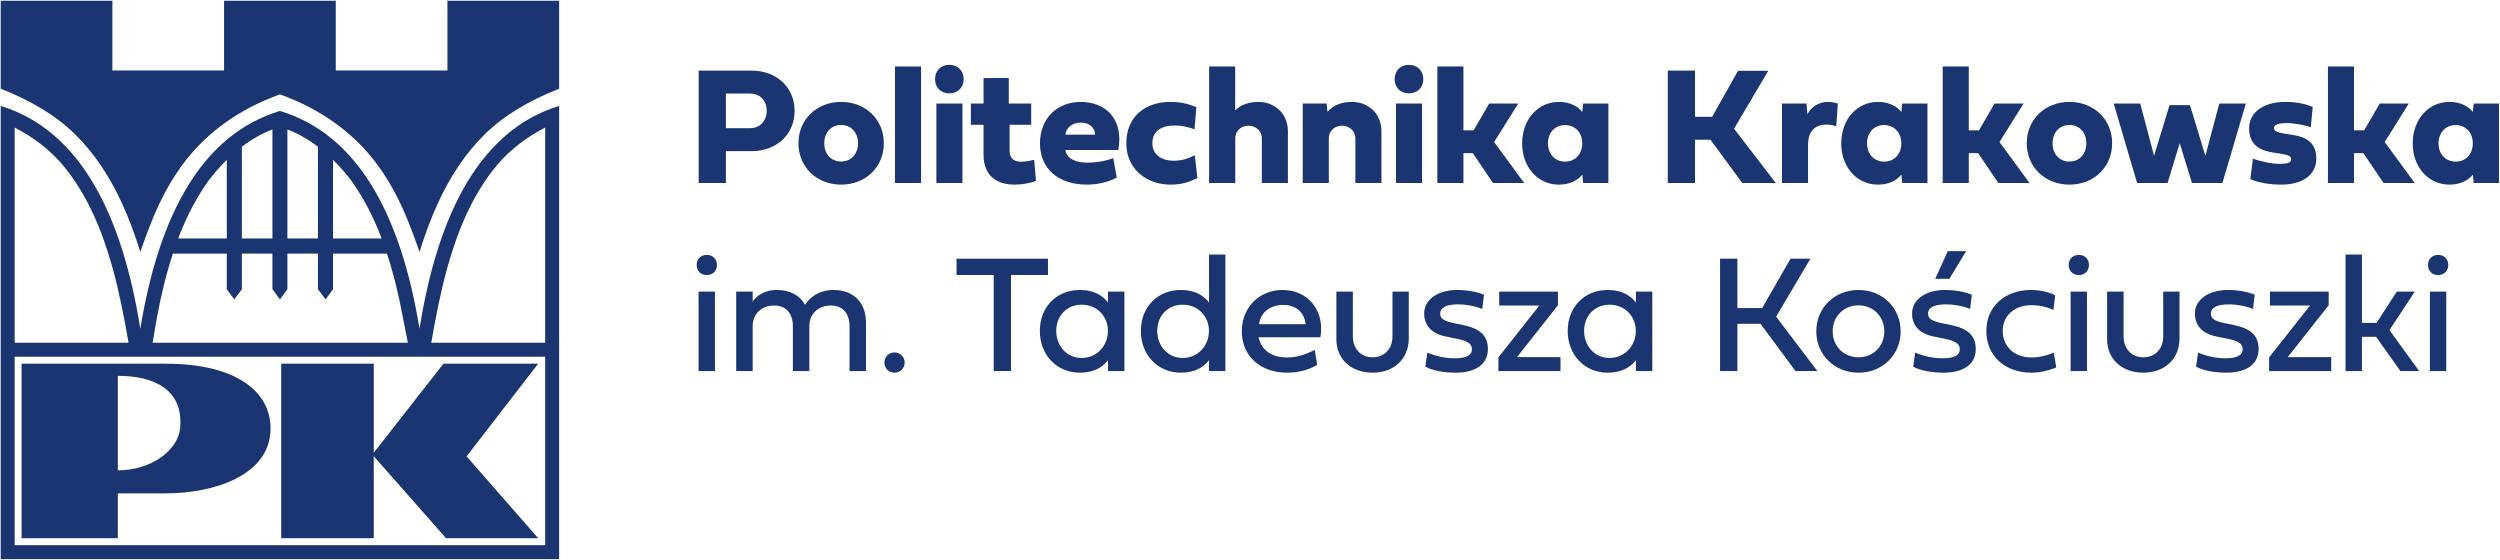
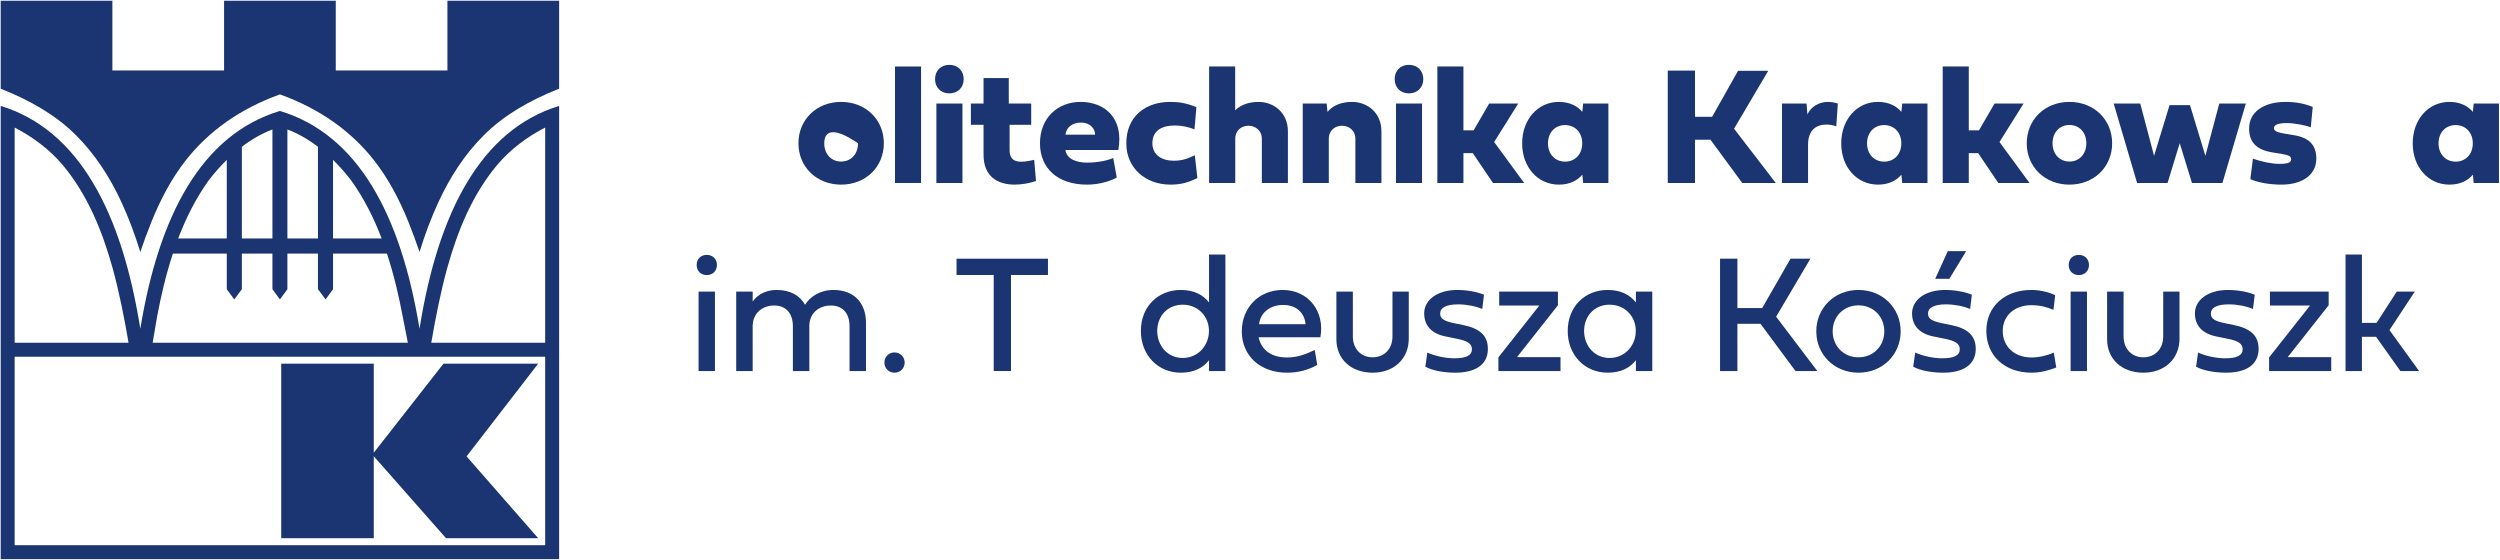
<svg xmlns="http://www.w3.org/2000/svg" width="1692" height="379" viewBox="0 0 1692 379" fill="none">
-   <path fill-rule="evenodd" clip-rule="evenodd" d="M121.987 289.152C120.819 304.736 102.389 318.315 79.745 318.315V254.375C103.158 254.375 123.959 262.827 121.987 289.152ZM112.131 246.148H14.617V364.252H79.745V333.912H112.131C144.603 333.912 183.113 321.827 183.113 289.944C183.113 265.088 159.969 246.148 112.131 246.148Z" fill="#1A3571" />
  <path fill-rule="evenodd" clip-rule="evenodd" d="M190.335 246.134V364.24H252.971V308.786L301.851 364.24H364.233L315.781 308.873L364.233 246.134H300.143L252.971 306.386V246.134H190.335Z" fill="#1A3571" />
  <path d="M82.289 137.044C87.332 147.984 91.271 158.646 94.96 170.548C97.216 163.812 99.648 157.308 102.311 150.626C108.388 135.38 116.067 120.752 125.976 108.21C141.291 88.829 162.344 73.637 189.427 63.889C189.433 63.892 189.44 63.893 189.447 63.896C189.453 63.893 189.46 63.892 189.467 63.889C216.549 73.637 237.603 88.829 252.917 108.21C262.827 120.752 270.505 135.38 276.583 150.626C279.245 157.308 281.68 163.812 283.936 170.549C287.625 158.648 291.561 147.984 296.603 137.044C304.472 119.977 314.5 104.418 327.543 91.426C340.949 78.072 358.255 67.985 378.424 60.029V0.488H302.82V47.71H227.243V0.488H151.651V47.71H76.06V0.488H0.471V60.042C20.64 67.985 37.944 78.072 51.349 91.426C64.393 104.418 74.421 119.977 82.289 137.044Z" fill="#1A3571" />
  <path d="M368.974 231.962H291.888C294.681 215.592 298.293 197.218 302.745 181.198C309.816 155.985 319.592 131.909 336.438 111.685C345.429 101.093 356.58 92.704 368.974 86.312V231.962ZM368.974 368.99H9.918V241.433L368.973 241.432L368.974 368.99ZM9.918 86.334C22.311 92.725 33.465 101.093 42.456 111.685C59.302 131.909 69.078 155.985 76.147 181.198C80.601 197.218 84.21 215.592 87.005 231.962H9.918V86.334ZM106.262 214.64C108.969 200.108 112.373 185.662 117 171.656H153.484V195.736L158.548 202.646L163.697 195.736V171.656H184.384V195.73L189.448 202.646L194.509 195.73V171.656H215.197V195.736L220.346 202.646L225.41 195.736V171.656H261.893C266.521 185.662 269.925 200.108 272.63 214.64L276.038 231.962H103.314L106.262 214.64ZM141.352 121.929C145.017 117.202 149.12 112.474 153.484 108.184V161.412H120.578C125.901 147.492 132.536 134.185 141.352 121.929ZM163.697 99.342C170.069 94.438 177.052 90.412 184.384 87.61V161.412H163.697V99.342ZM194.509 87.61C201.841 90.412 208.824 94.438 215.197 99.342V161.412H194.509V87.61ZM225.41 108.184C229.774 112.474 233.877 117.202 237.542 121.929C246.358 134.185 252.993 147.492 258.316 161.412H225.41V108.184ZM283.934 222.512C271.364 145.644 242.342 91.025 189.448 75.09C136.55 91.025 107.53 145.652 94.961 222.518C82.48 143.813 53.453 87.873 0.47 71.677V378.44H378.424V71.677C325.44 87.873 296.416 143.806 283.934 222.512Z" fill="#1A3571" />
-   <path d="M491.289 63.313V86.773H507.532C514.533 86.773 518.903 81.565 518.903 75.014C518.903 67.959 514.309 63.313 507.532 63.313H491.289ZM508.82 102.282H491.289V123.838H472.863V47.803H508.82C525.231 47.803 537.777 58.778 537.777 75.07C537.777 91.307 525.231 102.282 508.82 102.282Z" fill="#1A3571" />
-   <path d="M557.858 96.962C557.858 104.241 562.562 109.336 569.284 109.336C576.005 109.336 580.71 104.241 580.71 96.962C580.71 89.684 576.005 84.589 569.284 84.589C562.562 84.589 557.858 89.684 557.858 96.962ZM598.185 96.962C598.185 112.976 585.92 124.957 569.284 124.957C552.649 124.957 540.384 112.976 540.384 96.962C540.384 80.949 552.649 68.968 569.284 68.968C585.92 68.968 598.185 80.949 598.185 96.962Z" fill="#1A3571" />
+   <path d="M557.858 96.962C557.858 104.241 562.562 109.336 569.284 109.336C576.005 109.336 580.71 104.241 580.71 96.962C562.562 84.589 557.858 89.684 557.858 96.962ZM598.185 96.962C598.185 112.976 585.92 124.957 569.284 124.957C552.649 124.957 540.384 112.976 540.384 96.962C540.384 80.949 552.649 68.968 569.284 68.968C585.92 68.968 598.185 80.949 598.185 96.962Z" fill="#1A3571" />
  <path d="M623.381 123.837H605.739V45.004H623.381V123.837Z" fill="#1A3571" />
  <path d="M651.383 123.837H633.74V70.087H651.383V123.837ZM632.844 53.571C632.844 47.86 636.764 43.884 642.479 43.884C648.192 43.884 652.224 47.804 652.224 53.571C652.224 59.281 648.192 63.2 642.479 63.2C636.82 63.2 632.844 59.281 632.844 53.571Z" fill="#1A3571" />
  <path d="M683.301 84.477V101.834C683.301 110.959 691.422 110.175 699.936 108.161L701.168 122.494C697.248 123.949 691.366 124.957 686.885 124.957C674.562 124.957 665.658 119.022 665.658 104.689V84.477H657.088V70.087H665.658V52.842H682.741V70.087H697.92V84.477H683.301Z" fill="#1A3571" />
  <path d="M741.158 91.139C741.158 86.941 737.63 82.965 731.692 82.965C725.195 82.965 721.555 86.717 721.107 91.139H741.158ZM755.832 120.142C751.631 122.55 743.959 124.957 735.726 124.957C715.786 124.957 703.855 113.871 703.855 96.962C703.855 80.054 715.562 68.968 731.412 68.968C746.983 68.968 760.818 79.214 756.898 101.498H721.051C721.947 107.713 728.612 110.063 735.838 110.063C742.951 110.063 750.008 108.553 753.424 106.929L755.832 120.142Z" fill="#1A3571" />
  <path d="M792.026 68.968C798.188 68.968 803.116 69.808 809.725 72.552L808.438 87.556C804.517 85.933 799.7 84.925 795.164 84.925C787.098 84.925 779.929 87.892 779.929 96.962C779.929 104.745 786.258 108.776 794.212 108.776C800.036 108.776 803.62 107.489 808.662 105.081L810.397 120.534C804.181 123.501 799.308 124.957 792.25 124.957C775.054 124.957 762.285 113.536 762.285 97.074C762.285 78.598 775.39 68.968 792.026 68.968Z" fill="#1A3571" />
  <path d="M835.973 74.734C839.837 70.648 845.887 68.968 851.769 68.968C861.906 68.968 871.651 76.079 871.651 88.9V123.837H854.007V93.939C854.007 87.948 849.247 85.093 844.991 85.093C840.566 85.093 836.029 87.948 836.029 93.939V123.837H818.33V45.004H835.973V74.734Z" fill="#1A3571" />
  <path d="M917.314 123.837V93.939C917.314 87.948 912.554 85.092 908.297 85.092C903.873 85.092 899.335 87.948 899.335 93.939V123.837H881.691V70.087H897.879L898.439 75.743C902.247 70.927 908.745 68.968 915.074 68.968C925.213 68.968 934.957 76.079 934.957 88.9V123.837H917.314Z" fill="#1A3571" />
  <path d="M962.445 123.837H944.802V70.087H962.445V123.837ZM943.906 53.571C943.906 47.86 947.827 43.884 953.541 43.884C959.255 43.884 963.287 47.804 963.287 53.571C963.287 59.281 959.255 63.2 953.541 63.2C947.883 63.2 943.906 59.281 943.906 53.571Z" fill="#1A3571" />
  <path d="M990.448 88.228H997.337L1007.87 70.088H1027.53L1011.23 96.123L1031.56 123.837H1010.44L996.777 103.625H990.448V123.837H972.805V45.004H990.448V88.228Z" fill="#1A3571" />
  <path d="M1047.67 97.018C1047.67 104.297 1052.43 109.392 1059.26 109.392C1066.1 109.392 1070.86 104.297 1070.86 97.018C1070.86 89.74 1066.1 84.701 1059.26 84.645C1052.43 84.645 1047.67 89.74 1047.67 97.018ZM1071.47 123.837L1070.91 118.182C1067.83 121.99 1062.62 124.957 1055.06 124.957C1040.72 124.957 1030.19 113.088 1030.19 97.018C1030.19 80.949 1040.72 68.968 1055.06 68.968C1062.62 68.968 1067.83 71.99 1070.91 75.742L1071.47 70.088H1088.56V123.837H1071.47Z" fill="#1A3571" />
  <path d="M1158.77 79.046L1176.3 47.915H1196.74L1173.61 87.108L1201.84 123.838H1179.15L1157.65 94.555H1147.17V123.838H1128.74V47.803H1147.17V79.046H1158.77Z" fill="#1A3571" />
  <path d="M1237.3 68.968C1239.43 68.968 1241.61 69.36 1243.85 70.088L1242.79 85.485C1240.55 84.701 1238.25 84.309 1236.01 84.309C1229.35 84.309 1223.69 87.948 1223.69 97.97V123.837H1206.05V70.088H1222.68L1223.24 77.422C1225.76 72.104 1231.08 68.968 1237.3 68.968Z" fill="#1A3571" />
  <path d="M1263.62 97.018C1263.62 104.297 1268.38 109.392 1275.21 109.392C1282.05 109.392 1286.81 104.297 1286.81 97.018C1286.81 89.74 1282.05 84.701 1275.21 84.645C1268.38 84.645 1263.62 89.74 1263.62 97.018ZM1287.42 123.837L1286.86 118.182C1283.78 121.99 1278.57 124.957 1271.01 124.957C1256.67 124.957 1246.14 113.088 1246.14 97.018C1246.14 80.949 1256.67 68.968 1271.01 68.968C1278.57 68.968 1283.78 71.99 1286.86 75.742L1287.42 70.088H1304.51V123.837H1287.42Z" fill="#1A3571" />
  <path d="M1332.47 88.228H1339.36L1349.89 70.088H1369.55L1353.25 96.123L1373.58 123.837H1352.46L1338.8 103.625H1332.47V123.837H1314.82V45.004H1332.47V88.228Z" fill="#1A3571" />
  <path d="M1389.17 96.962C1389.17 104.241 1393.88 109.336 1400.6 109.336C1407.32 109.336 1412.03 104.241 1412.03 96.962C1412.03 89.684 1407.32 84.589 1400.6 84.589C1393.88 84.589 1389.17 89.684 1389.17 96.962ZM1429.5 96.962C1429.5 112.976 1417.24 124.957 1400.6 124.957C1383.97 124.957 1371.7 112.976 1371.7 96.962C1371.7 80.949 1383.97 68.968 1400.6 68.968C1417.24 68.968 1429.5 80.949 1429.5 96.962Z" fill="#1A3571" />
  <path d="M1482.18 71.151L1492.6 105.473L1502.01 70.087H1519.99L1504.14 123.838H1483.53L1475.24 96.906L1467 123.838H1446.39L1430.54 70.087H1448.52L1457.87 105.473L1468.35 71.151H1482.18Z" fill="#1A3571" />
  <path d="M1544.04 124.957C1536.09 124.957 1528.19 123.557 1523.04 121.263L1524.78 107.32C1529.93 109.336 1537.6 110.904 1542.53 110.904C1548.41 110.904 1550.65 110.064 1550.65 107.768C1550.65 105.753 1549.03 104.913 1543.43 104.017L1538.44 103.233C1527.24 101.497 1522.2 96.403 1522.2 86.884C1522.2 75.966 1531.83 68.968 1546.9 68.968C1553.79 68.968 1560.12 70.144 1565.27 72.439L1563.93 86.156C1560.51 84.757 1552.5 83.301 1547.85 83.301C1541.86 83.301 1539 84.421 1539 86.772C1539 88.676 1541.19 89.684 1547.29 90.636L1552.5 91.476C1562.86 93.154 1567.68 98.195 1567.68 107.376C1567.68 118.127 1558.55 124.957 1544.04 124.957Z" fill="#1A3571" />
-   <path d="M1593.18 88.228H1600.07L1610.6 70.088H1630.26L1613.96 96.123L1634.29 123.837H1613.17L1599.51 103.625H1593.18V123.837H1575.54V45.004H1593.18V88.228Z" fill="#1A3571" />
  <path d="M1650.4 97.018C1650.4 104.297 1655.16 109.392 1661.99 109.392C1668.83 109.392 1673.59 104.297 1673.59 97.018C1673.59 89.74 1668.83 84.701 1661.99 84.645C1655.16 84.645 1650.4 89.74 1650.4 97.018ZM1674.2 123.837L1673.64 118.182C1670.56 121.99 1665.35 124.957 1657.79 124.957C1643.45 124.957 1632.92 113.088 1632.92 97.018C1632.92 80.949 1643.45 68.968 1657.79 68.968C1665.35 68.968 1670.56 71.99 1673.64 75.742L1674.2 70.088H1691.29V123.837H1674.2Z" fill="#1A3571" />
  <path d="M472.793 197.367H483.879V251.117H472.793V197.367ZM471.505 179.339C471.505 175.308 474.305 172.508 478.336 172.508C482.368 172.508 485.223 175.308 485.223 179.339C485.223 183.369 482.368 186.169 478.336 186.169C474.305 186.169 471.505 183.369 471.505 179.339Z" fill="#1A3571" />
  <path d="M544.848 206.27C548.096 201.007 554.815 196.247 564.052 196.247C578.385 196.247 586.112 205.43 586.112 218.475V251.118H574.971V220.827C574.971 211.924 570.211 206.774 562.317 206.774C554.479 206.774 548.04 211.7 547.76 220.155V251.118H536.617V220.827C536.617 211.924 531.859 206.774 523.964 206.774C515.957 206.774 509.407 211.924 509.407 220.827V251.118H498.264V197.367H509.407V204.142C511.143 201.399 516.237 196.247 525.7 196.247C534.937 196.247 541.432 200.055 544.848 206.27Z" fill="#1A3571" />
  <path d="M605.386 238.52C609.304 238.52 612.272 241.6 612.272 245.406C612.272 249.214 609.304 252.237 605.386 252.237C601.467 252.237 598.555 249.214 598.555 245.406C598.555 241.6 601.467 238.52 605.386 238.52Z" fill="#1A3571" />
  <path d="M672.533 186.113H647.394V175.084H709.262V186.113H684.234V251.117H672.533V186.113Z" fill="#1A3571" />
-   <path d="M732.098 206.214C721.739 206.214 714.853 214.052 714.853 223.963C714.853 233.872 721.739 242.271 732.098 242.271C742.457 242.271 749.847 233.872 749.847 223.963C749.847 214.052 742.401 206.214 732.098 206.214ZM703.767 223.963C703.767 207.446 715.469 196.247 730.754 196.247C739.881 196.247 745.927 199.607 749.903 204.702V197.367H760.989V251.118H749.903V243.783C745.927 248.878 739.881 252.238 730.754 252.238C715.469 252.238 703.767 240.479 703.767 223.963Z" fill="#1A3571" />
  <path d="M800.465 206.214C790.106 206.214 783.22 214.052 783.22 223.963C783.22 233.872 790.106 242.271 800.465 242.271C810.824 242.271 818.214 233.872 818.214 223.963C818.214 214.052 810.768 206.214 800.465 206.214ZM772.134 223.963C772.134 207.446 783.836 196.247 799.121 196.247C808.248 196.247 814.294 199.607 818.27 204.702V172.284H829.356V251.118H818.27V243.783C814.294 248.878 808.248 252.238 799.121 252.238C783.836 252.238 772.134 240.479 772.134 223.963Z" fill="#1A3571" />
  <path d="M883.614 219.427C882.886 211.645 877.287 206.382 868.44 206.382C859.594 206.382 852.987 211.645 852.147 219.427H883.614ZM891.508 246.974C885.294 250.502 878.519 252.237 871.016 252.237C852.931 252.237 840.446 240.815 840.446 224.242C840.446 208.23 852.035 196.247 868.104 196.247C885.574 196.247 896.827 210.805 893.636 228.274H851.811C853.771 237.065 860.602 241.935 871.016 241.935C877.287 241.935 882.662 240.311 889.828 236.897L891.508 246.974Z" fill="#1A3571" />
  <path d="M942.426 197.367H953.455V229.282C953.399 242.887 943.434 252.237 928.989 252.237C914.431 252.237 904.465 243.055 904.465 229.617V197.367H915.607V227.714C915.607 236.001 921.038 241.823 928.989 241.823C936.995 241.823 942.426 236.001 942.426 227.714V197.367Z" fill="#1A3571" />
  <path d="M990.257 219.987C1001.17 222.227 1007 226.818 1007 236.168C1007 247.03 998.151 252.236 985.106 252.236C976.931 252.236 969.317 250.726 964.67 248.206L966.013 238.631C971.501 241.039 978.387 242.495 984.378 242.495C992.441 242.495 996.191 240.479 996.191 236.336C996.191 232.696 993.281 230.738 986.338 229.338L978.387 227.714C968.925 225.81 963.886 220.379 963.886 212.092C963.886 202.966 972.843 196.247 986.282 196.247C992.889 196.247 999.887 197.535 1004.37 199.495L1003.19 209.126C998.823 207.222 992.441 205.99 986.841 205.99C978.723 205.99 974.691 208.286 974.691 212.26C974.691 215.62 977.211 217.299 983.986 218.699L990.257 219.987Z" fill="#1A3571" />
  <path d="M1014.1 241.879L1041.82 206.774H1014.66V197.367H1054.41V206.606L1026.7 241.711H1056.15V251.118H1014.1V241.879Z" fill="#1A3571" />
  <path d="M1089.36 206.214C1079.01 206.214 1072.12 214.052 1072.12 223.963C1072.12 233.872 1079.01 242.271 1089.36 242.271C1099.72 242.271 1107.11 233.872 1107.11 223.963C1107.11 214.052 1099.67 206.214 1089.36 206.214ZM1061.03 223.963C1061.03 207.446 1072.74 196.247 1088.02 196.247C1097.15 196.247 1103.19 199.607 1107.17 204.702V197.367H1118.26V251.118H1107.17V243.783C1103.19 248.878 1097.15 252.238 1088.02 252.238C1072.74 252.238 1061.03 240.479 1061.03 223.963Z" fill="#1A3571" />
  <path d="M1192.63 208.509L1211.83 175.084H1225.27L1202.09 214.332L1229.97 251.117H1215.19L1191.51 219.148H1175.88V251.117H1164.13V175.084H1175.88V208.509H1192.63Z" fill="#1A3571" />
  <path d="M1257.82 241.823C1267.95 241.823 1275.29 234.152 1275.29 224.242C1275.29 214.332 1267.95 206.662 1257.82 206.662C1247.68 206.662 1240.35 214.332 1240.35 224.242C1240.35 234.152 1247.68 241.823 1257.82 241.823ZM1257.82 196.247C1274.17 196.247 1286.37 208.51 1286.37 224.242C1286.37 239.975 1274.17 252.238 1257.82 252.238C1241.47 252.238 1229.26 239.975 1229.26 224.242C1229.26 208.51 1241.47 196.247 1257.82 196.247Z" fill="#1A3571" />
  <path d="M1319.33 188.689H1309.75L1318.26 169.989H1330.69L1319.33 188.689ZM1320.45 219.988C1331.37 222.226 1337.19 226.818 1337.19 236.168C1337.19 247.03 1328.34 252.237 1315.3 252.237C1307.12 252.237 1299.51 250.725 1294.86 248.206L1296.2 238.632C1301.69 241.04 1308.58 242.494 1314.57 242.494C1322.63 242.494 1326.38 240.48 1326.38 236.336C1326.38 232.697 1323.47 230.737 1316.53 229.337L1308.58 227.714C1299.12 225.81 1294.08 220.38 1294.08 212.093C1294.08 202.966 1303.03 196.248 1316.47 196.248C1323.08 196.248 1330.08 197.536 1334.56 199.494L1333.38 209.125C1329.01 207.221 1322.63 205.99 1317.03 205.99C1308.91 205.99 1304.88 208.285 1304.88 212.261C1304.88 215.62 1307.4 217.3 1314.18 218.7L1320.45 219.988Z" fill="#1A3571" />
  <path d="M1374.82 196.247C1381.93 196.247 1388.43 198.431 1390.95 199.831L1389.77 209.741C1385.96 208.005 1380.98 206.55 1374.82 206.55C1363.34 206.55 1355.45 213.717 1355.45 223.962C1355.45 234.545 1363.34 241.935 1374.93 241.935C1379.97 241.935 1385.74 240.591 1390 238.631L1391.68 248.71C1386.52 250.725 1380.98 252.237 1374.93 252.237C1356.79 252.237 1344.36 240.759 1344.36 223.962C1344.36 207.501 1356.74 196.247 1374.82 196.247Z" fill="#1A3571" />
  <path d="M1401.39 197.367H1412.47V251.117H1401.39V197.367ZM1400.1 179.339C1400.1 175.308 1402.9 172.508 1406.93 172.508C1410.96 172.508 1413.82 175.308 1413.82 179.339C1413.82 183.369 1410.96 186.169 1406.93 186.169C1402.9 186.169 1400.1 183.369 1400.1 179.339Z" fill="#1A3571" />
  <path d="M1464.06 197.367H1475.09V229.282C1475.03 242.887 1465.06 252.237 1450.62 252.237C1436.06 252.237 1426.09 243.055 1426.09 229.617V197.367H1437.24V227.714C1437.24 236.001 1442.67 241.823 1450.62 241.823C1458.63 241.823 1464.06 236.001 1464.06 227.714V197.367Z" fill="#1A3571" />
  <path d="M1511.89 219.987C1522.8 222.227 1528.63 226.818 1528.63 236.168C1528.63 247.03 1519.78 252.236 1506.74 252.236C1498.56 252.236 1490.95 250.726 1486.3 248.206L1487.64 238.631C1493.13 241.039 1500.02 242.495 1506.01 242.495C1514.07 242.495 1517.82 240.479 1517.82 236.336C1517.82 232.696 1514.91 230.738 1507.97 229.338L1500.02 227.714C1490.55 225.81 1485.52 220.379 1485.52 212.092C1485.52 202.966 1494.47 196.247 1507.91 196.247C1514.52 196.247 1521.52 197.535 1526 199.495L1524.82 209.126C1520.45 207.222 1514.07 205.99 1508.47 205.99C1500.35 205.99 1496.32 208.286 1496.32 212.26C1496.32 215.62 1498.84 217.299 1505.62 218.699L1511.89 219.987Z" fill="#1A3571" />
  <path d="M1535.73 241.879L1563.45 206.774H1536.29V197.367H1576.04V206.606L1548.33 241.711H1577.78V251.118H1535.73V241.879Z" fill="#1A3571" />
  <path d="M1598.55 218.531H1608.46L1622.12 197.367H1634.33L1617.19 223.402L1637.24 251.117H1624.58L1608.12 227.938H1598.55V251.117H1587.46V172.283H1598.55V218.531Z" fill="#1A3571" />
-   <path d="M1644.56 197.367H1655.64V251.117H1644.56V197.367ZM1643.27 179.339C1643.27 175.308 1646.07 172.508 1650.1 172.508C1654.13 172.508 1656.99 175.308 1656.99 179.339C1656.99 183.369 1654.13 186.169 1650.1 186.169C1646.07 186.169 1643.27 183.369 1643.27 179.339Z" fill="#1A3571" />
</svg>